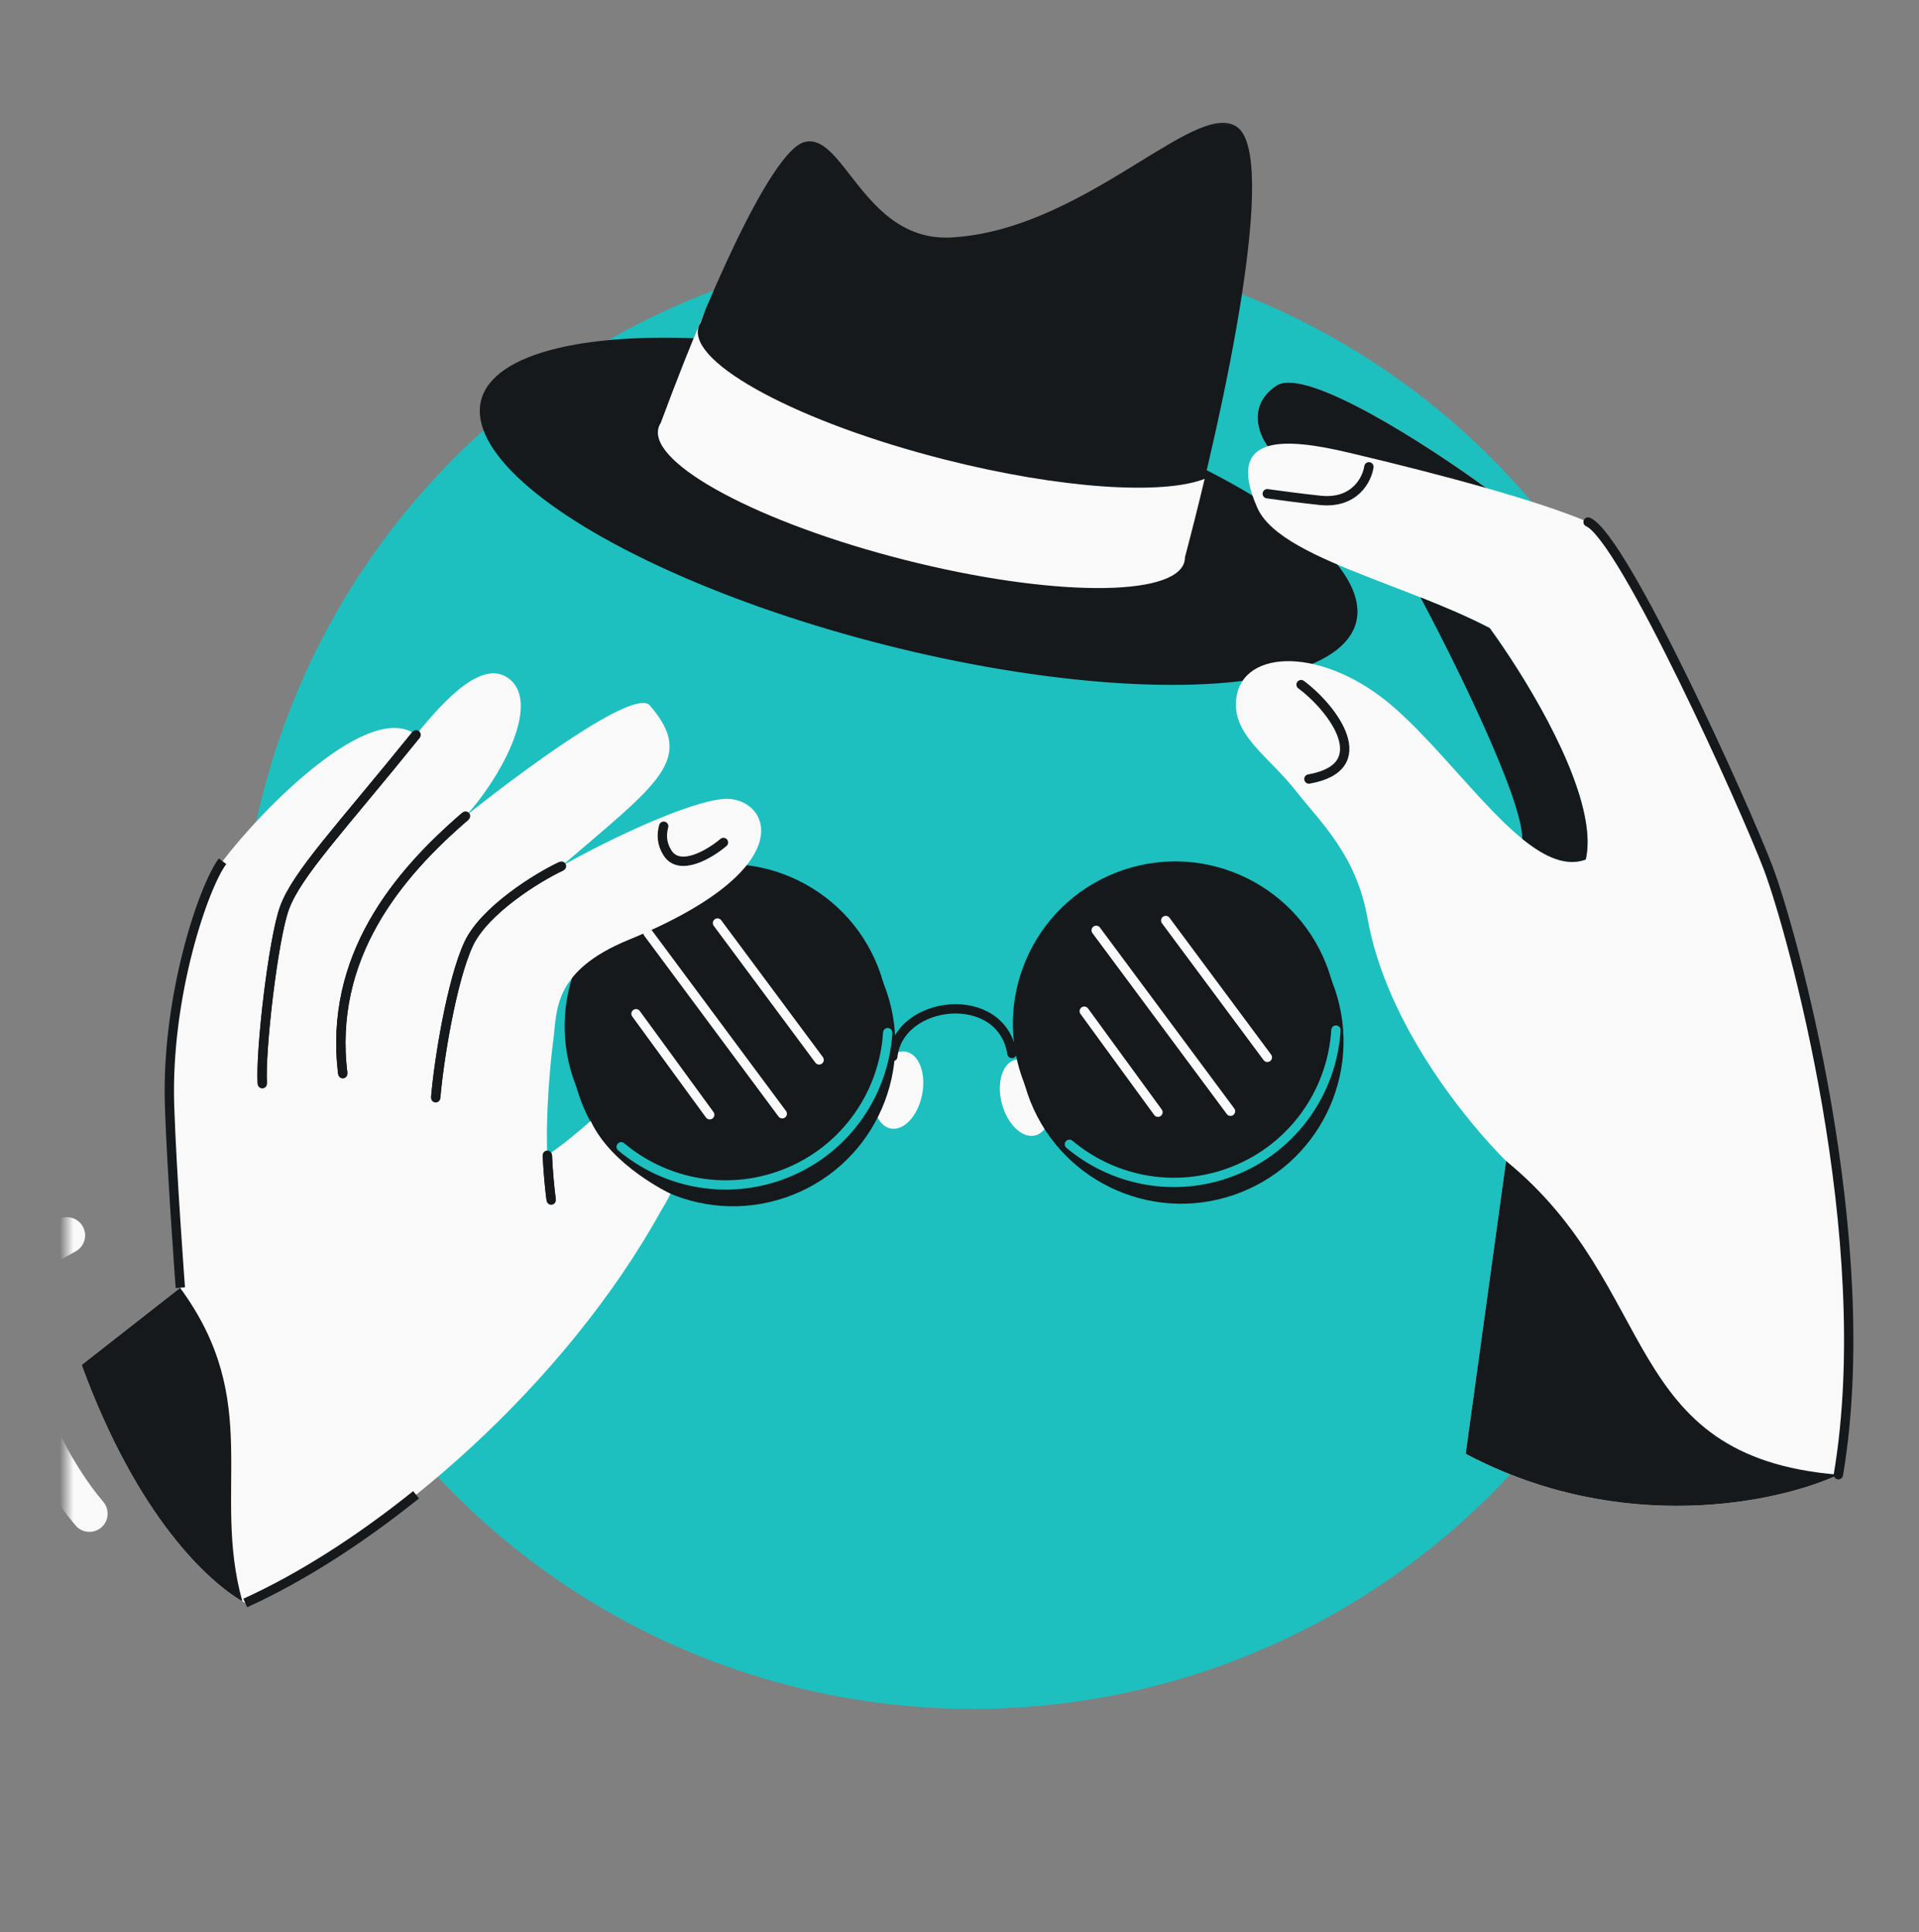
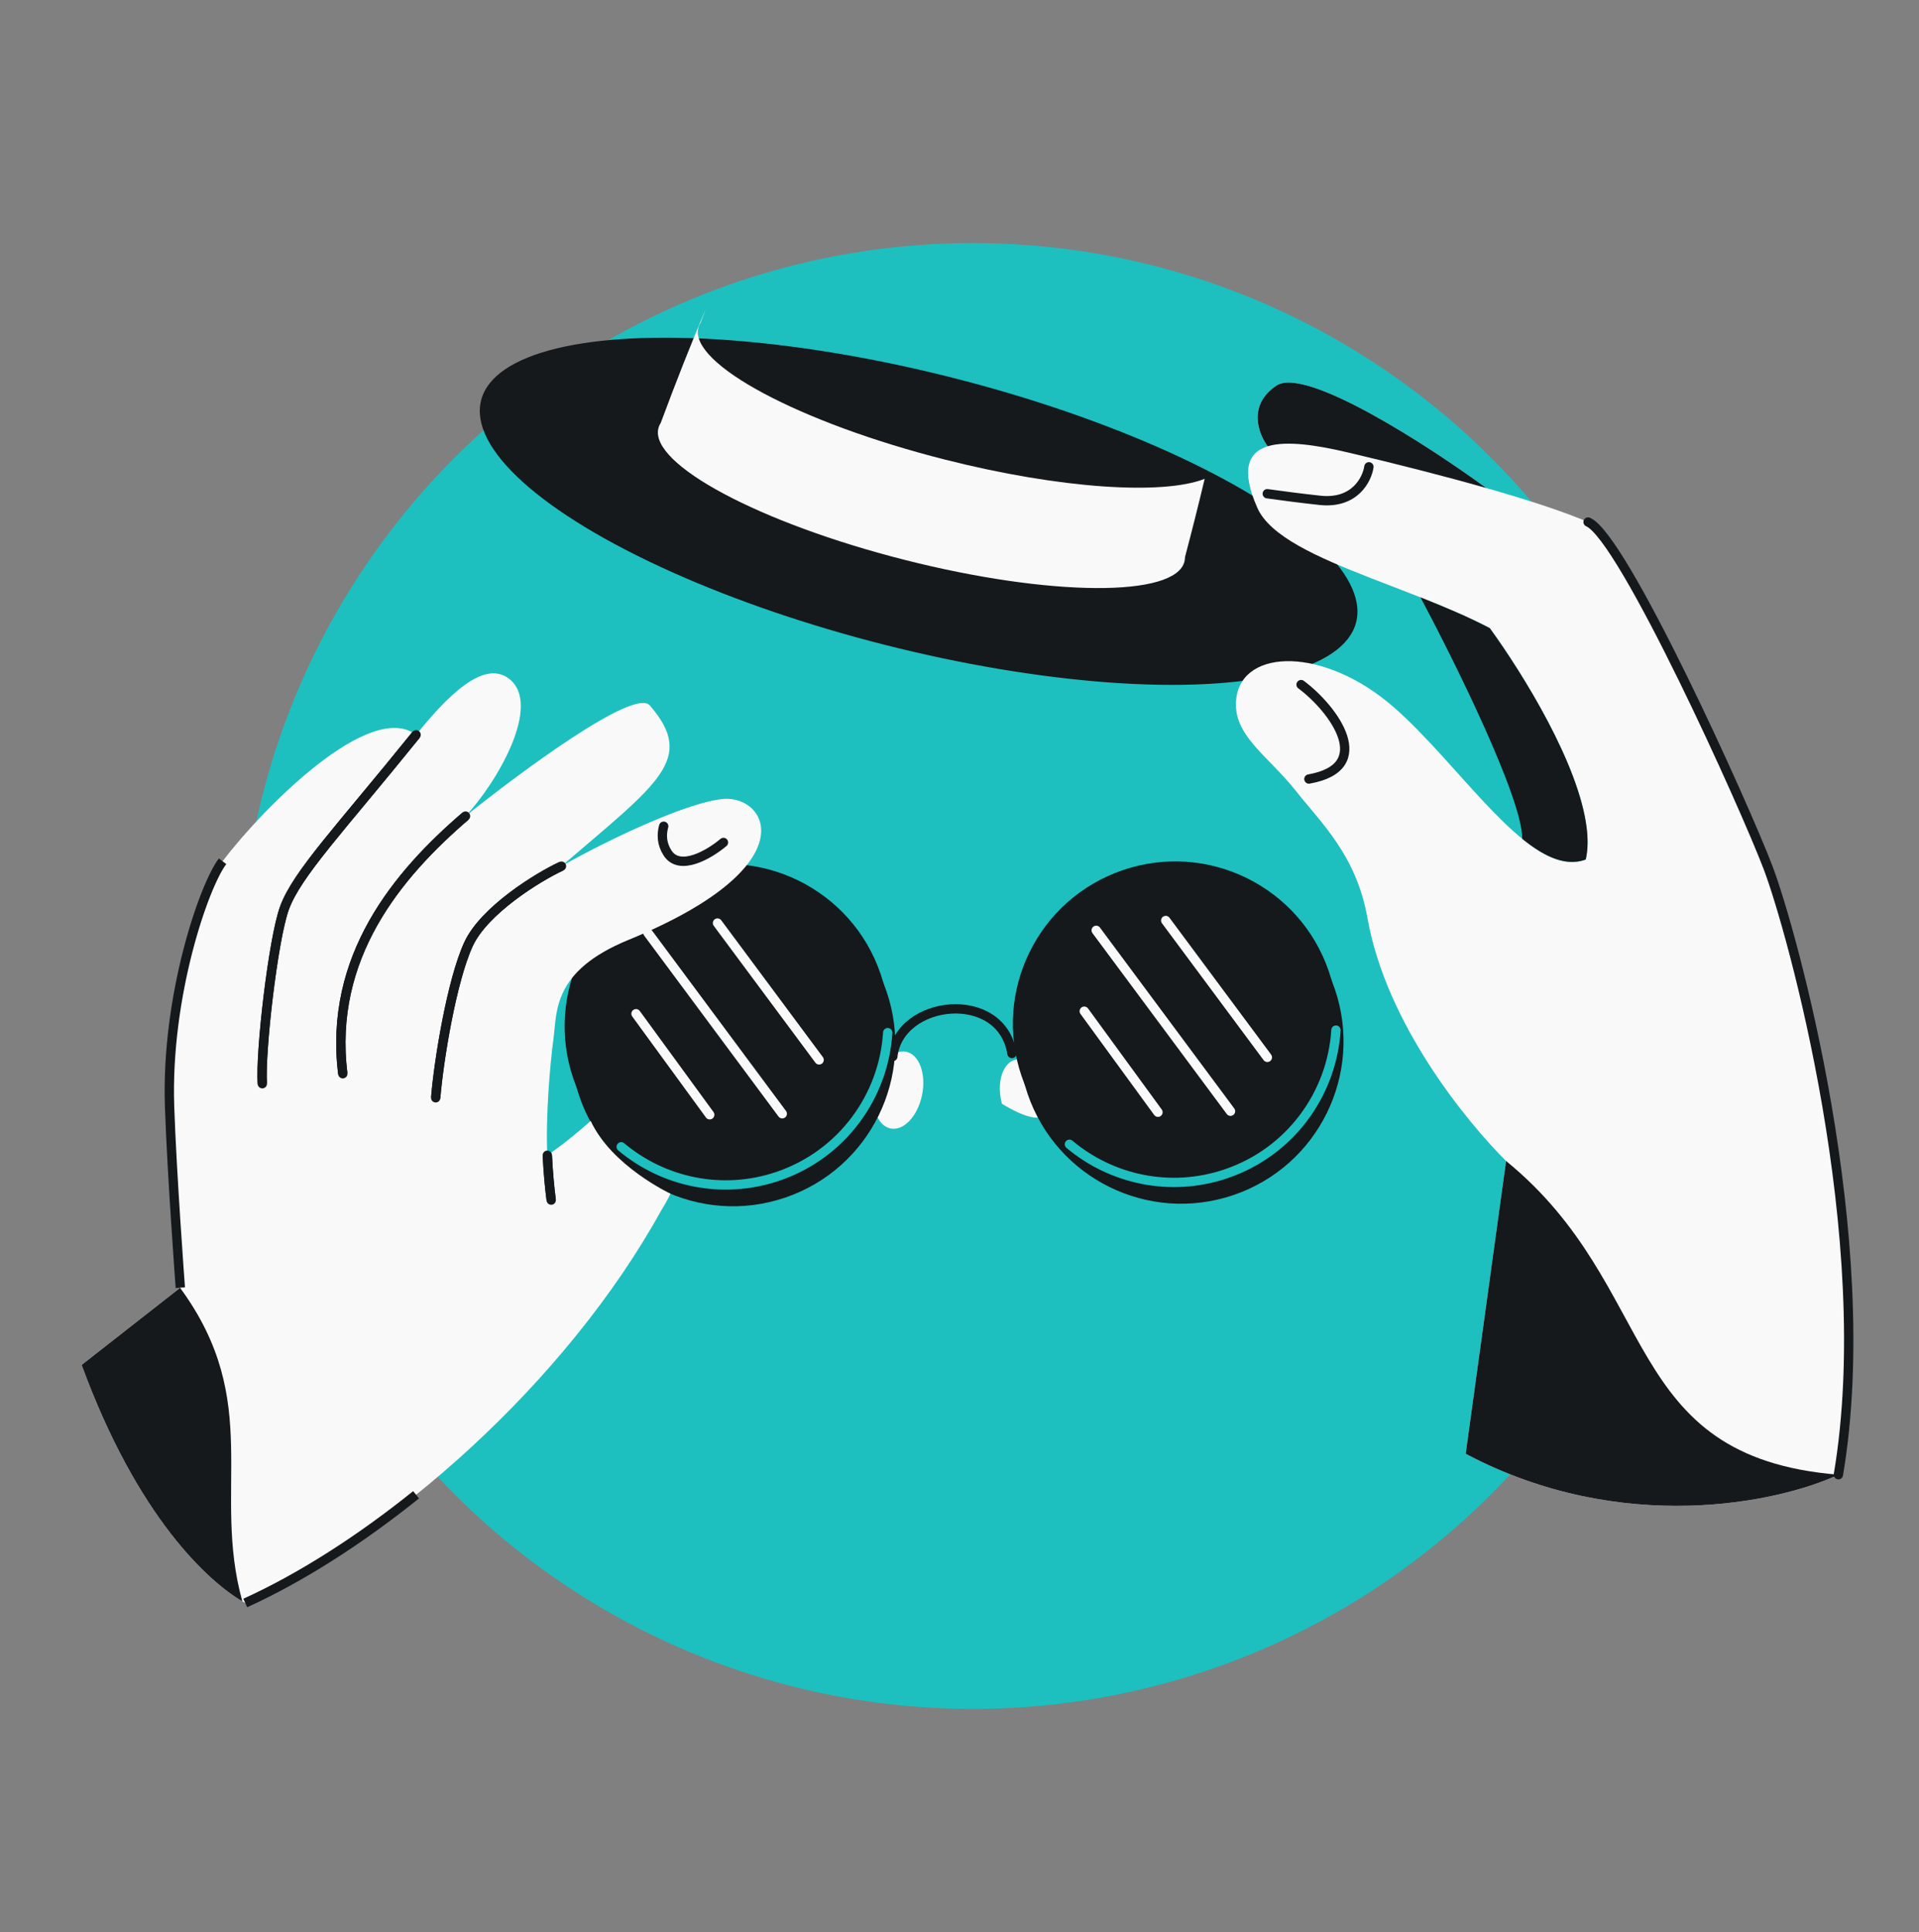
<svg xmlns="http://www.w3.org/2000/svg" width="144" height="145" viewBox="0 0 144 145" fill="none">
  <rect x="0" y="0" width="144" height="145" fill="#808080" stroke="none" />
  <mask id="mask0_6715_5561" style="mask-type:alpha" maskUnits="userSpaceOnUse" x="5" y="8" width="136" height="126">
    <path d="M141 133.24H73H5V8.24H141V133.24Z" fill="#1EBFBF" />
  </mask>
  <g mask="url(#mask0_6715_5561)">
    <circle cx="73" cy="73.24" r="55" fill="#1EBFBF" />
    <ellipse cx="68.933" cy="38.367" rx="33.87" ry="10.339" transform="rotate(14.227 68.933 38.367)" fill="#16191C" />
-     <path fill-rule="evenodd" clip-rule="evenodd" d="M49.579 31.739C54.283 19.075 58.298 11.255 60.329 10.669C61.59 10.305 62.587 11.587 63.812 13.163C65.492 15.323 67.601 18.035 71.408 17.819C76.785 17.513 81.696 14.494 85.562 12.118C88.888 10.073 91.441 8.504 92.852 9.547C95.89 11.794 92.015 30.115 88.919 41.809C88.92 41.923 88.907 42.034 88.879 42.142C88.196 44.837 78.805 44.782 67.905 42.018C57.004 39.254 48.721 34.829 49.405 32.134C49.44 31.995 49.498 31.863 49.579 31.739Z" fill="#16191C" />
    <path fill-rule="evenodd" clip-rule="evenodd" d="M52.953 23.201C52.828 23.533 52.702 23.869 52.576 24.208C52.496 24.333 52.437 24.464 52.402 24.603C51.719 27.299 60.002 31.724 70.902 34.487C79.548 36.679 87.243 37.168 90.398 35.932C89.906 37.995 89.403 39.983 88.92 41.81C88.921 41.924 88.908 42.035 88.88 42.143C88.197 44.838 78.807 44.782 67.906 42.019C57.005 39.255 48.722 34.83 49.406 32.135C49.441 31.996 49.499 31.864 49.58 31.739C50.754 28.579 51.885 25.721 52.953 23.201Z" fill="#F9F9F9" />
    <path d="M113.015 87.123L109.983 109.094C121.736 115.32 133.525 112.735 137.951 110.664C140.94 92.961 134.434 69.751 132.685 65.135C130.935 60.52 121.8 40.298 119.168 39.173C117.313 38.381 114.627 37.507 111.527 36.623C107.194 33.455 97.98 27.482 95.788 28.936C93.596 30.389 94.436 32.578 95.13 33.49C93.654 33.946 93.091 35.258 94.351 38.11C95.297 40.251 98.821 41.803 102.873 43.385C103.342 43.568 103.819 43.751 104.299 43.936L104.389 43.971C105.118 44.252 105.855 44.535 106.59 44.826C108.394 45.539 110.182 46.293 111.791 47.136C114.319 50.621 118.46 57.329 119.057 62.09C119.168 62.97 119.157 63.784 118.993 64.498C117.515 65.046 115.914 64.316 114.229 62.946C112.305 61.381 110.272 58.982 108.186 56.694C107 55.392 105.797 54.126 104.588 53.071C99.392 48.533 93.241 48.625 92.77 52.4C92.426 55.151 95.148 56.686 97.257 59.369C99.124 61.744 101.776 64.166 102.613 68.894C104.039 76.948 110.214 84.336 113.015 87.123Z" fill="#F9F9F9" />
    <path d="M119.168 39.173C121.8 40.298 130.935 60.52 132.685 65.135C134.434 69.751 140.94 92.961 137.951 110.664" stroke="#16191C" stroke-width="0.7" stroke-linecap="round" />
    <path d="M106.59 44.826C108.394 45.539 110.182 46.293 111.791 47.136C114.319 50.621 118.46 57.329 119.057 62.091C119.168 62.971 119.157 63.784 118.993 64.498C118.176 64.801 117.322 64.714 116.436 64.343C115.719 64.044 114.983 63.559 114.229 62.946C114.262 59.958 109.15 49.621 106.59 44.826Z" fill="#16191C" />
    <path d="M97.632 51.374C100.086 53.203 103.279 57.563 98.22 58.459M102.722 35.03C102.582 35.987 101.65 37.829 99.044 37.545C97.609 37.389 96.213 37.207 95.095 37.05" stroke="#16191C" stroke-width="0.7" stroke-linecap="round" />
    <path d="M113.015 87.123L109.983 109.093C121.736 115.319 133.525 112.734 137.951 110.664C121.472 109.322 124.684 96.638 113.015 87.123Z" fill="#16191C" />
    <path d="M111.527 36.622C108.369 35.722 104.781 34.811 101.205 33.967C98.874 33.416 96.569 33.047 95.13 33.49C94.436 32.577 93.596 30.388 95.788 28.935C97.98 27.482 107.194 33.455 111.527 36.622Z" fill="#16191C" />
    <path d="M118.879 64.54C118.917 64.526 118.955 64.513 118.993 64.498L118.879 64.54Z" fill="#16191C" />
    <path d="M65.625 81.443C65.305 83.034 65.843 84.485 66.829 84.683C67.814 84.882 68.872 83.752 69.192 82.161C69.513 80.57 68.974 79.119 67.989 78.921C67.004 78.723 65.945 79.852 65.625 81.443Z" fill="#F9F9F9" />
-     <path d="M75.185 82.832C75.604 84.4 76.731 85.461 77.702 85.201C78.673 84.941 79.12 83.46 78.7 81.892C78.28 80.324 77.153 79.263 76.183 79.523C75.212 79.783 74.765 81.264 75.185 82.832Z" fill="#F9F9F9" />
+     <path d="M75.185 82.832C78.673 84.941 79.12 83.46 78.7 81.892C78.28 80.324 77.153 79.263 76.183 79.523C75.212 79.783 74.765 81.264 75.185 82.832Z" fill="#F9F9F9" />
    <path d="M66.996 79.282C67.459 74.986 75.155 74.146 75.935 79.054" stroke="#16191C" stroke-width="0.7" stroke-linecap="round" />
    <circle cx="12.176" cy="12.176" r="12.176" transform="matrix(-0.947 0.322 0.322 0.947 62.611 62.887)" fill="#16191C" />
    <circle cx="12.176" cy="12.176" r="12.176" transform="matrix(-0.947 0.322 0.322 0.947 62.161 61.562)" fill="#16191C" />
    <path d="M66.614 77.491C66.317 82.275 63.193 86.634 58.373 88.271C54.188 89.692 49.767 88.707 46.614 86.057" stroke="#1EBFBF" stroke-width="0.7" stroke-linecap="round" />
    <circle cx="12.176" cy="12.176" r="12.176" transform="matrix(-0.947 0.322 0.322 0.947 96.246 62.697)" fill="#16191C" />
    <circle cx="12.176" cy="12.176" r="12.176" transform="matrix(-0.947 0.322 0.322 0.947 95.796 61.372)" fill="#16191C" />
    <path d="M100.249 77.301C99.952 82.085 96.828 86.444 92.008 88.081C87.823 89.502 83.402 88.517 80.249 85.867" stroke="#1EBFBF" stroke-width="0.7" stroke-linecap="round" />
    <path d="M53.84 69.266L61.466 79.535M58.7 83.578L48.621 70.003M47.726 76.072L53.257 83.653" stroke="#F9F9F9" stroke-width="0.7" stroke-linecap="round" />
    <path d="M87.475 69.076L95.101 79.345M92.336 83.388L82.257 69.813M81.362 75.882L86.892 83.463" stroke="#F9F9F9" stroke-width="0.7" stroke-linecap="round" />
    <path d="M31.222 55.141C27.753 52.506 19.731 60.638 16.701 64.629C15.315 66.454 12.447 74.704 12.724 83.013C12.89 88.014 13.531 96.629 13.531 96.629L6.127 102.425C10.476 114.295 16.016 118.986 18.404 120.29C29.26 115.36 42.481 103.758 49.609 90.849C49.846 90.47 50.131 89.967 50.312 89.578C50.312 89.578 45.884 87.497 44.325 84.116C43.235 85.085 42.029 86.052 41.07 86.69C40.932 83.775 41.281 79.807 41.532 77.946C41.808 75.899 41.45 72.871 47.164 70.529C60.656 64.998 57.577 59.699 54.307 59.952C51.692 60.154 45.739 62.95 42.132 64.998C49.402 58.757 52.252 56.965 48.761 52.936C47.592 51.586 38.95 58.023 34.933 61.241C37.242 58.8 40.745 52.867 38.186 50.923C36.278 49.474 33.549 52.257 31.222 55.141Z" fill="#F9F9F9" />
    <path d="M16.701 64.629C15.314 66.454 12.447 74.704 12.724 83.013C12.89 88.014 13.531 96.629 13.531 96.629M31.222 55.141C25.543 62.18 22.272 65.577 21.341 68.153C20.493 70.502 19.523 78.922 19.683 81.323M34.933 61.241C29.82 65.633 24.642 71.822 25.722 80.575M42.132 64.998C40.341 65.826 36.328 68.319 35.159 70.85C33.9 73.574 32.921 79.59 32.694 82.381M41.362 90.057C41.248 89.193 41.132 88 41.07 86.69M18.404 120.29C22.492 118.433 26.915 115.631 31.222 112.169" stroke="#16191C" stroke-width="0.7" stroke-linejoin="round" />
    <path fill-rule="evenodd" clip-rule="evenodd" d="M18.185 120.166C15.861 111.797 19.809 105.217 13.515 96.642L6.127 102.425C10.347 113.945 15.691 118.703 18.185 120.166Z" fill="#16191C" />
-     <path d="M5.021 92.705L-0.74 95.921C1.136 105.363 4.338 110.799 6.711 113.586" stroke="#F9F9F9" stroke-width="2.733" stroke-linecap="round" />
    <path d="M31.223 55.141C25.543 62.18 22.272 65.577 21.342 68.153C20.494 70.501 19.524 78.922 19.684 81.323M34.933 61.241C29.82 65.633 24.642 71.822 25.723 80.575M42.133 64.998C40.341 65.826 36.329 68.318 35.159 70.849C33.9 73.574 32.921 79.59 32.694 82.381M41.362 90.057C41.248 89.193 41.133 88 41.071 86.69M54.288 63.219C53.267 64.084 50.994 65.45 50.079 63.989C49.649 63.302 49.632 62.618 49.803 62.001" stroke="#16191C" stroke-width="0.7" stroke-linecap="round" />
  </g>
</svg>